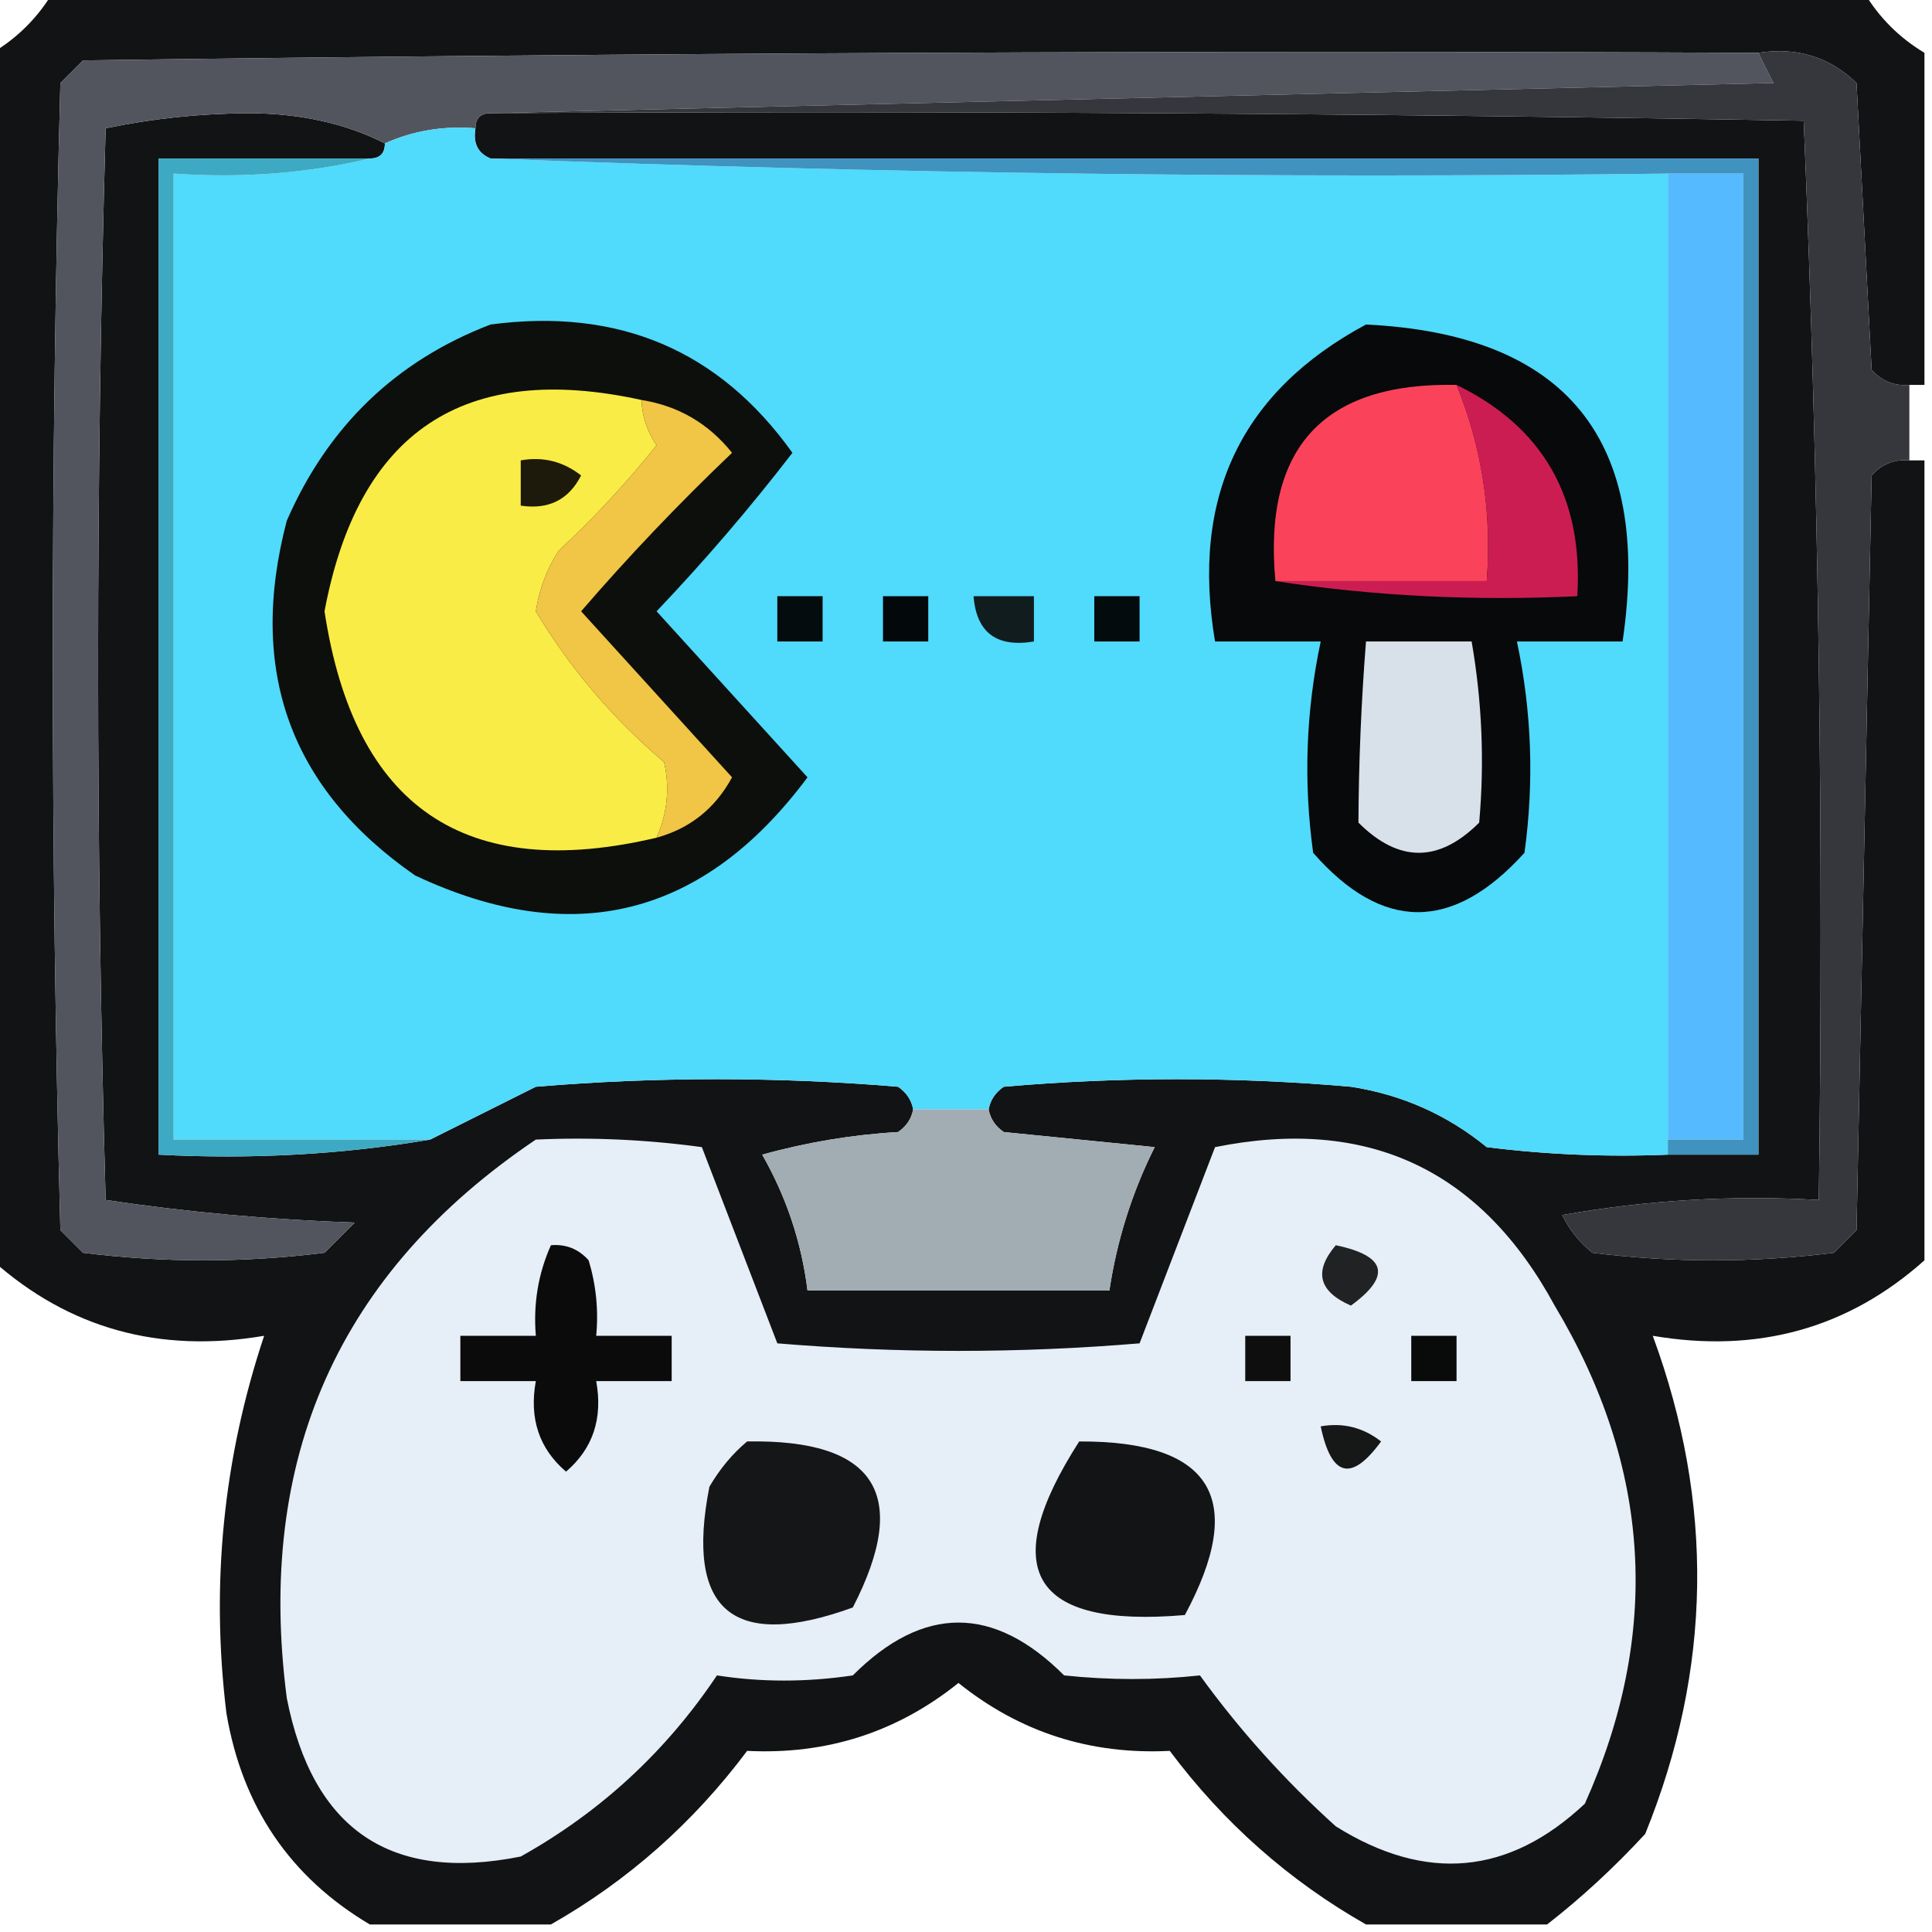
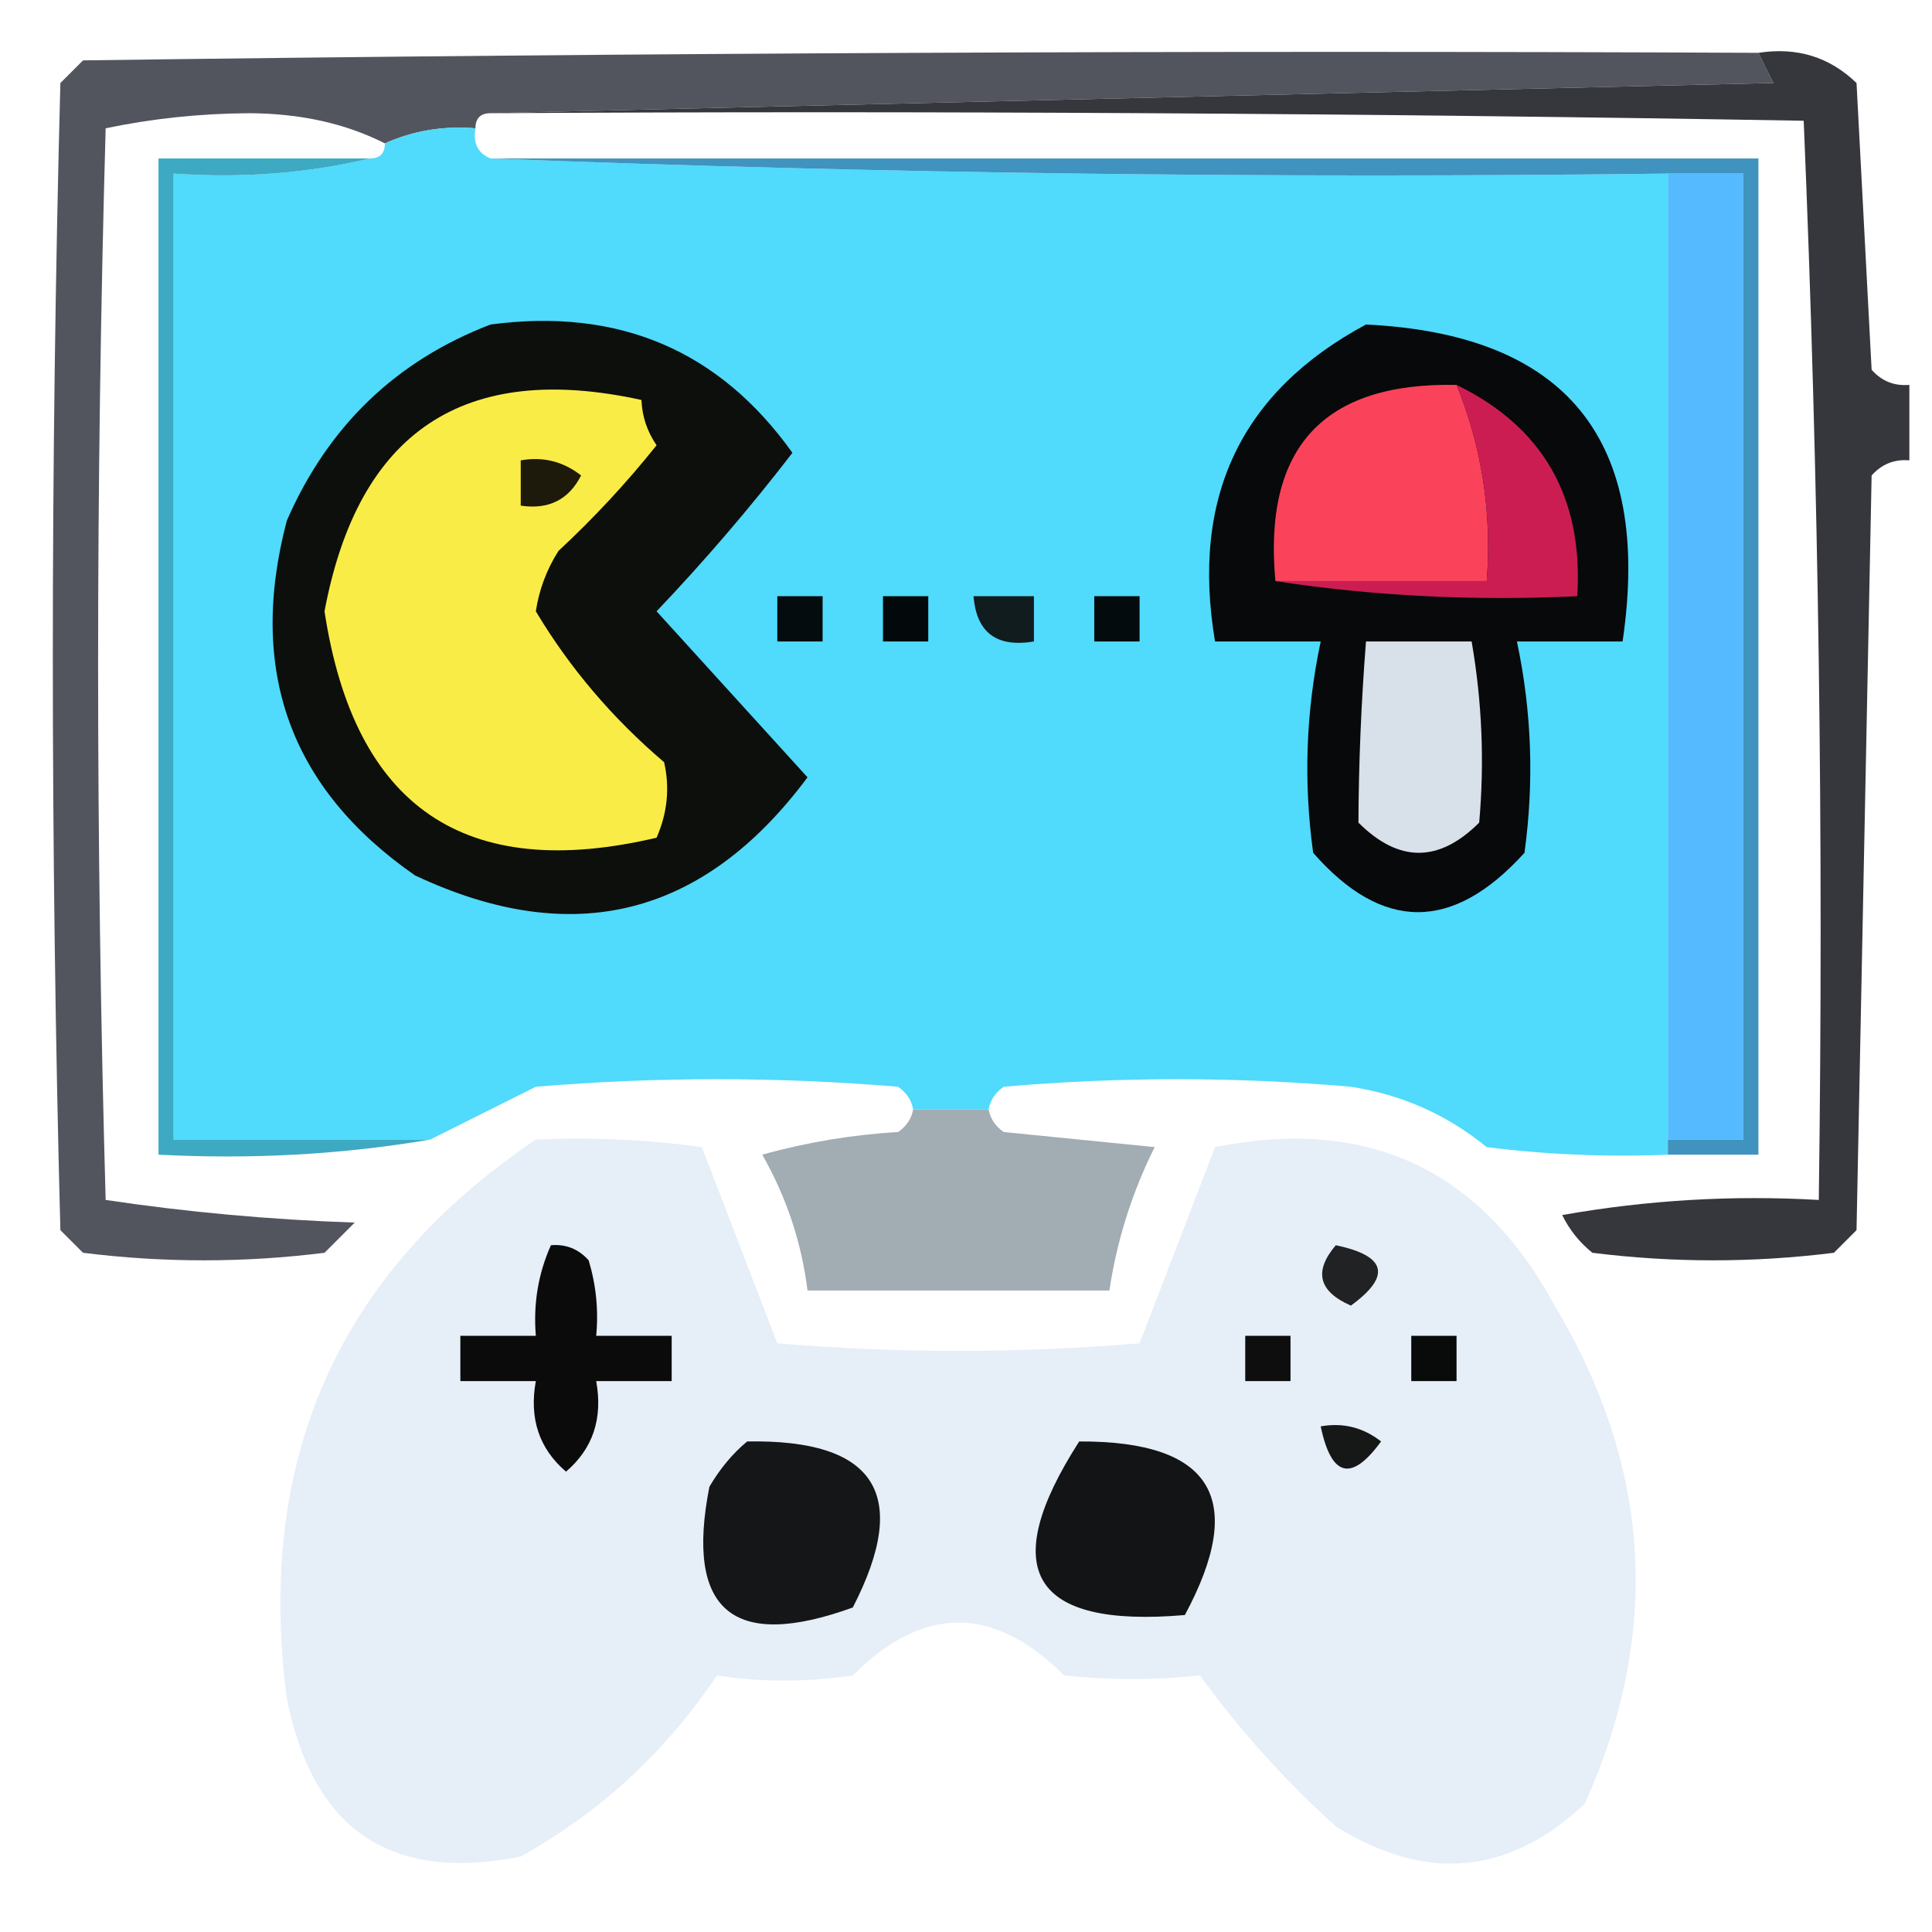
<svg xmlns="http://www.w3.org/2000/svg" width="128px" height="128px" style="shape-rendering:geometricPrecision; text-rendering:geometricPrecision; image-rendering:optimizeQuality; fill-rule:evenodd; clip-rule:evenodd">
  <g>
-     <path style="opacity:0.949" fill="#060708" d="M 3.5,-0.5 C 43.5,-0.5 83.5,-0.5 123.5,-0.5C 124.5,1.167 125.833,2.5 127.5,3.5C 127.5,10.833 127.5,18.167 127.5,25.5C 127.167,25.5 126.833,25.5 126.5,25.5C 125.504,25.586 124.671,25.252 124,24.5C 123.667,18.167 123.333,11.833 123,5.5C 121.211,3.771 119.044,3.104 116.5,3.5C 79.499,3.333 42.498,3.5 5.5,4C 5,4.5 4.5,5 4,5.5C 3.333,30.833 3.333,56.167 4,81.5C 4.5,82 5,82.5 5.5,83C 10.833,83.667 16.167,83.667 21.5,83C 22.167,82.333 22.833,81.667 23.5,81C 17.917,80.809 12.417,80.309 7,79.5C 6.333,55.833 6.333,32.167 7,8.5C 10.081,7.854 13.248,7.521 16.5,7.5C 19.913,7.517 22.913,8.184 25.5,9.5C 25.5,10.167 25.167,10.5 24.5,10.5C 19.833,10.5 15.167,10.5 10.5,10.5C 10.5,32.5 10.5,54.5 10.5,76.5C 16.69,76.823 22.69,76.49 28.5,75.5C 30.807,74.347 33.14,73.18 35.5,72C 43.5,71.333 51.5,71.333 59.5,72C 60.056,72.383 60.389,72.883 60.5,73.5C 60.389,74.117 60.056,74.617 59.5,75C 56.447,75.179 53.447,75.679 50.5,76.5C 52.105,79.314 53.105,82.314 53.5,85.5C 60.167,85.5 66.833,85.5 73.5,85.5C 73.999,82.171 74.999,79.005 76.5,76C 73.167,75.667 69.833,75.333 66.5,75C 65.944,74.617 65.611,74.117 65.5,73.5C 65.611,72.883 65.944,72.383 66.5,72C 74.167,71.333 81.833,71.333 89.5,72C 92.874,72.521 95.874,73.854 98.5,76C 102.486,76.499 106.486,76.665 110.5,76.5C 112.5,76.5 114.5,76.5 116.5,76.5C 116.5,54.5 116.5,32.5 116.5,10.5C 88.5,10.5 60.5,10.5 32.5,10.5C 31.662,10.158 31.328,9.492 31.5,8.5C 31.5,7.833 31.833,7.5 32.5,7.5C 61.502,7.333 90.502,7.5 119.5,8C 120.494,31.759 120.828,55.592 120.5,79.5C 114.794,79.171 109.128,79.505 103.5,80.5C 103.977,81.478 104.643,82.311 105.5,83C 110.833,83.667 116.167,83.667 121.5,83C 122,82.5 122.5,82 123,81.5C 123.333,64.833 123.667,48.167 124,31.5C 124.671,30.748 125.504,30.414 126.5,30.5C 126.833,30.5 127.167,30.5 127.5,30.5C 127.5,48.167 127.5,65.833 127.5,83.5C 122.441,88.014 116.441,89.681 109.5,88.5C 113.587,99.6 113.42,110.599 109,121.5C 106.937,123.734 104.771,125.734 102.5,127.5C 98.5,127.5 94.5,127.5 90.5,127.5C 85.406,124.605 81.073,120.772 77.5,116C 72.23,116.264 67.564,114.764 63.5,111.5C 59.436,114.764 54.77,116.264 49.5,116C 45.927,120.772 41.593,124.605 36.5,127.5C 32.5,127.5 28.5,127.5 24.5,127.5C 19.215,124.364 16.049,119.697 15,113.5C 13.958,104.958 14.791,96.625 17.5,88.5C 10.559,89.681 4.559,88.014 -0.5,83.5C -0.5,56.833 -0.5,30.167 -0.5,3.5C 1.167,2.5 2.5,1.167 3.5,-0.5 Z" />
-   </g>
+     </g>
  <g>
    <path style="opacity:1" fill="#53555e" d="M 116.5,3.5 C 116.804,4.15 117.137,4.817 117.5,5.5C 89.003,6.167 60.67,6.833 32.5,7.5C 31.833,7.5 31.5,7.833 31.5,8.5C 29.379,8.325 27.379,8.659 25.5,9.5C 22.913,8.184 19.913,7.517 16.5,7.5C 13.248,7.521 10.081,7.854 7,8.5C 6.333,32.167 6.333,55.833 7,79.5C 12.417,80.309 17.917,80.809 23.5,81C 22.833,81.667 22.167,82.333 21.5,83C 16.167,83.667 10.833,83.667 5.5,83C 5,82.5 4.5,82 4,81.5C 3.333,56.167 3.333,30.833 4,5.5C 4.5,5 5,4.5 5.5,4C 42.498,3.5 79.499,3.333 116.5,3.5 Z" />
  </g>
  <g>
    <path style="opacity:1" fill="#35373d" d="M 116.5,3.5 C 119.044,3.104 121.211,3.771 123,5.5C 123.333,11.833 123.667,18.167 124,24.5C 124.671,25.252 125.504,25.586 126.5,25.5C 126.5,27.167 126.5,28.833 126.5,30.5C 125.504,30.414 124.671,30.748 124,31.5C 123.667,48.167 123.333,64.833 123,81.5C 122.5,82 122,82.5 121.5,83C 116.167,83.667 110.833,83.667 105.5,83C 104.643,82.311 103.977,81.478 103.5,80.5C 109.128,79.505 114.794,79.171 120.5,79.5C 120.828,55.592 120.494,31.759 119.5,8C 90.502,7.5 61.502,7.333 32.5,7.5C 60.67,6.833 89.003,6.167 117.5,5.5C 117.137,4.817 116.804,4.15 116.5,3.5 Z" />
  </g>
  <g>
    <path style="opacity:1" fill="#50dafb" d="M 31.5,8.5 C 31.328,9.492 31.662,10.158 32.5,10.5C 58.328,11.498 84.328,11.831 110.5,11.5C 110.5,32.833 110.5,54.167 110.5,75.5C 110.5,75.833 110.5,76.167 110.5,76.5C 106.486,76.665 102.486,76.499 98.5,76C 95.874,73.854 92.874,72.521 89.5,72C 81.833,71.333 74.167,71.333 66.5,72C 65.944,72.383 65.611,72.883 65.5,73.5C 63.833,73.5 62.167,73.5 60.5,73.5C 60.389,72.883 60.056,72.383 59.5,72C 51.5,71.333 43.5,71.333 35.5,72C 33.14,73.18 30.807,74.347 28.5,75.5C 22.833,75.5 17.167,75.5 11.5,75.5C 11.5,54.167 11.5,32.833 11.5,11.5C 16.032,11.818 20.366,11.485 24.5,10.5C 25.167,10.5 25.5,10.167 25.5,9.5C 27.379,8.659 29.379,8.325 31.5,8.5 Z" />
  </g>
  <g>
    <path style="opacity:1" fill="#3ea9c2" d="M 24.5,10.5 C 20.366,11.485 16.032,11.818 11.5,11.5C 11.5,32.833 11.5,54.167 11.5,75.5C 17.167,75.5 22.833,75.5 28.5,75.5C 22.69,76.49 16.69,76.823 10.5,76.5C 10.5,54.5 10.5,32.5 10.5,10.5C 15.167,10.5 19.833,10.5 24.5,10.5 Z" />
  </g>
  <g>
    <path style="opacity:1" fill="#55baff" d="M 110.5,11.5 C 112.167,11.5 113.833,11.5 115.5,11.5C 115.5,32.833 115.5,54.167 115.5,75.5C 113.833,75.5 112.167,75.5 110.5,75.5C 110.5,54.167 110.5,32.833 110.5,11.5 Z" />
  </g>
  <g>
    <path style="opacity:1" fill="#3f93be" d="M 32.5,10.5 C 60.5,10.5 88.5,10.5 116.5,10.5C 116.5,32.5 116.5,54.5 116.5,76.5C 114.5,76.5 112.5,76.5 110.5,76.5C 110.5,76.167 110.5,75.833 110.5,75.5C 112.167,75.5 113.833,75.5 115.5,75.5C 115.5,54.167 115.5,32.833 115.5,11.5C 113.833,11.5 112.167,11.5 110.5,11.5C 84.328,11.831 58.328,11.498 32.5,10.5 Z" />
  </g>
  <g>
    <path style="opacity:1" fill="#0d0f0c" d="M 32.5,21.5 C 40.985,20.375 47.652,23.208 52.5,30C 49.7,33.636 46.7,37.136 43.5,40.5C 46.833,44.167 50.167,47.833 53.5,51.5C 46.613,60.748 37.946,62.915 27.5,58C 19.224,52.257 16.39,44.424 19,34.5C 21.73,28.238 26.23,23.904 32.5,21.5 Z" />
  </g>
  <g>
    <path style="opacity:1" fill="#07090a" d="M 90.5,21.5 C 103.799,22.145 109.466,29.145 107.5,42.5C 105.167,42.5 102.833,42.5 100.5,42.5C 101.481,47.129 101.648,51.796 101,56.5C 96.255,61.743 91.588,61.743 87,56.5C 86.352,51.796 86.519,47.129 87.5,42.5C 85.167,42.5 82.833,42.5 80.5,42.5C 78.888,32.946 82.221,25.946 90.5,21.5 Z" />
  </g>
  <g>
    <path style="opacity:1" fill="#faec46" d="M 42.5,26.5 C 42.539,27.583 42.873,28.583 43.5,29.5C 41.517,31.984 39.35,34.317 37,36.5C 36.219,37.729 35.719,39.062 35.5,40.5C 37.739,44.247 40.573,47.58 44,50.5C 44.385,52.197 44.218,53.863 43.5,55.5C 30.808,58.486 23.474,53.486 21.5,40.5C 23.738,28.584 30.738,23.917 42.5,26.5 Z" />
  </g>
  <g>
    <path style="opacity:1" fill="#fa435a" d="M 96.5,25.5 C 98.183,29.636 98.85,33.969 98.5,38.5C 93.833,38.5 89.167,38.5 84.5,38.5C 83.679,29.656 87.679,25.322 96.5,25.5 Z" />
  </g>
  <g>
    <path style="opacity:1" fill="#cc1d53" d="M 96.5,25.5 C 102.235,28.291 104.901,32.958 104.5,39.5C 97.646,39.824 90.979,39.491 84.5,38.5C 89.167,38.5 93.833,38.5 98.5,38.5C 98.85,33.969 98.183,29.636 96.5,25.5 Z" />
  </g>
  <g>
-     <path style="opacity:1" fill="#f1c545" d="M 42.5,26.5 C 44.937,26.886 46.937,28.053 48.5,30C 44.984,33.349 41.651,36.849 38.5,40.5C 41.833,44.167 45.167,47.833 48.5,51.5C 47.389,53.552 45.722,54.886 43.5,55.5C 44.218,53.863 44.385,52.197 44,50.5C 40.573,47.58 37.739,44.247 35.5,40.5C 35.719,39.062 36.219,37.729 37,36.5C 39.35,34.317 41.517,31.984 43.5,29.5C 42.873,28.583 42.539,27.583 42.5,26.5 Z" />
-   </g>
+     </g>
  <g>
    <path style="opacity:1" fill="#1d1a0b" d="M 34.5,30.5 C 35.978,30.238 37.311,30.571 38.5,31.5C 37.68,33.111 36.346,33.778 34.5,33.5C 34.5,32.5 34.5,31.5 34.5,30.5 Z" />
  </g>
  <g>
    <path style="opacity:1" fill="#050c0d" d="M 51.5,39.5 C 52.5,39.5 53.5,39.5 54.5,39.5C 54.5,40.5 54.5,41.5 54.5,42.5C 53.5,42.5 52.5,42.5 51.5,42.5C 51.5,41.5 51.5,40.5 51.5,39.5 Z" />
  </g>
  <g>
    <path style="opacity:1" fill="#03090b" d="M 58.5,39.5 C 59.5,39.5 60.5,39.5 61.5,39.5C 61.5,40.5 61.5,41.5 61.5,42.5C 60.5,42.5 59.5,42.5 58.5,42.5C 58.5,41.5 58.5,40.5 58.5,39.5 Z" />
  </g>
  <g>
    <path style="opacity:1" fill="#111c1f" d="M 64.5,39.5 C 65.833,39.5 67.167,39.5 68.5,39.5C 68.5,40.5 68.5,41.5 68.5,42.5C 66.027,42.912 64.694,41.912 64.5,39.5 Z" />
  </g>
  <g>
    <path style="opacity:1" fill="#040b0d" d="M 72.5,39.5 C 73.5,39.5 74.5,39.5 75.5,39.5C 75.5,40.5 75.5,41.5 75.5,42.5C 74.5,42.5 73.5,42.5 72.5,42.5C 72.5,41.5 72.5,40.5 72.5,39.5 Z" />
  </g>
  <g>
    <path style="opacity:1" fill="#d8e0e9" d="M 90.5,42.5 C 92.833,42.5 95.167,42.5 97.5,42.5C 98.19,46.49 98.357,50.49 98,54.5C 95.333,57.167 92.667,57.167 90,54.5C 90.017,50.525 90.184,46.525 90.5,42.5 Z" />
  </g>
  <g>
    <path style="opacity:1" fill="#a1acb3" d="M 60.5,73.5 C 62.167,73.5 63.833,73.5 65.5,73.5C 65.611,74.117 65.944,74.617 66.5,75C 69.833,75.333 73.167,75.667 76.5,76C 74.999,79.005 73.999,82.171 73.5,85.5C 66.833,85.5 60.167,85.5 53.5,85.5C 53.105,82.314 52.105,79.314 50.5,76.5C 53.447,75.679 56.447,75.179 59.5,75C 60.056,74.617 60.389,74.117 60.5,73.5 Z" />
  </g>
  <g>
    <path style="opacity:1" fill="#e6eef7" d="M 35.5,75.5 C 39.182,75.335 42.848,75.501 46.5,76C 48.167,80.333 49.833,84.667 51.5,89C 59.5,89.667 67.5,89.667 75.5,89C 77.167,84.667 78.833,80.333 80.5,76C 90.595,73.965 98.095,77.465 103,86.5C 109.408,97.201 110.074,108.201 105,119.5C 99.965,124.232 94.465,124.732 88.5,121C 85.13,117.965 82.13,114.632 79.5,111C 76.54,111.32 73.54,111.32 70.5,111C 65.833,106.333 61.167,106.333 56.5,111C 53.428,111.456 50.428,111.456 47.5,111C 44.12,116.047 39.786,120.047 34.5,123C 25.881,124.728 20.715,121.228 19,112.5C 16.937,96.637 22.437,84.304 35.5,75.5 Z" />
  </g>
  <g>
    <path style="opacity:1" fill="#0b0b0c" d="M 36.5,82.5 C 37.496,82.414 38.329,82.748 39,83.5C 39.493,85.134 39.66,86.801 39.5,88.5C 41.167,88.5 42.833,88.5 44.5,88.5C 44.5,89.5 44.5,90.5 44.5,91.5C 42.833,91.5 41.167,91.5 39.5,91.5C 39.949,93.978 39.282,95.978 37.5,97.5C 35.718,95.978 35.051,93.978 35.5,91.5C 33.833,91.5 32.167,91.5 30.5,91.5C 30.5,90.5 30.5,89.5 30.5,88.5C 32.167,88.5 33.833,88.5 35.5,88.5C 35.325,86.379 35.659,84.379 36.5,82.5 Z" />
  </g>
  <g>
    <path style="opacity:1" fill="#212223" d="M 88.5,82.5 C 91.861,83.203 92.194,84.537 89.5,86.5C 87.358,85.563 87.024,84.23 88.5,82.5 Z" />
  </g>
  <g>
    <path style="opacity:1" fill="#0e0e0e" d="M 82.5,88.5 C 83.5,88.5 84.5,88.5 85.5,88.5C 85.5,89.5 85.5,90.5 85.5,91.5C 84.5,91.5 83.5,91.5 82.5,91.5C 82.5,90.5 82.5,89.5 82.5,88.5 Z" />
  </g>
  <g>
    <path style="opacity:1" fill="#090a0a" d="M 93.5,88.5 C 94.5,88.5 95.5,88.5 96.5,88.5C 96.5,89.5 96.5,90.5 96.5,91.5C 95.5,91.5 94.5,91.5 93.5,91.5C 93.5,90.5 93.5,89.5 93.5,88.5 Z" />
  </g>
  <g>
    <path style="opacity:1" fill="#161717" d="M 87.5,94.5 C 88.978,94.238 90.311,94.571 91.5,95.5C 89.537,98.194 88.203,97.861 87.5,94.5 Z" />
  </g>
  <g>
    <path style="opacity:1" fill="#151617" d="M 49.5,95.5 C 58.024,95.345 60.358,99.011 56.5,106.5C 48.552,109.381 45.385,106.715 47,98.5C 47.698,97.309 48.531,96.309 49.5,95.5 Z" />
  </g>
  <g>
    <path style="opacity:1" fill="#131415" d="M 71.5,95.5 C 80.306,95.464 82.639,99.297 78.5,107C 68.354,107.872 66.02,104.038 71.5,95.5 Z" />
  </g>
</svg>